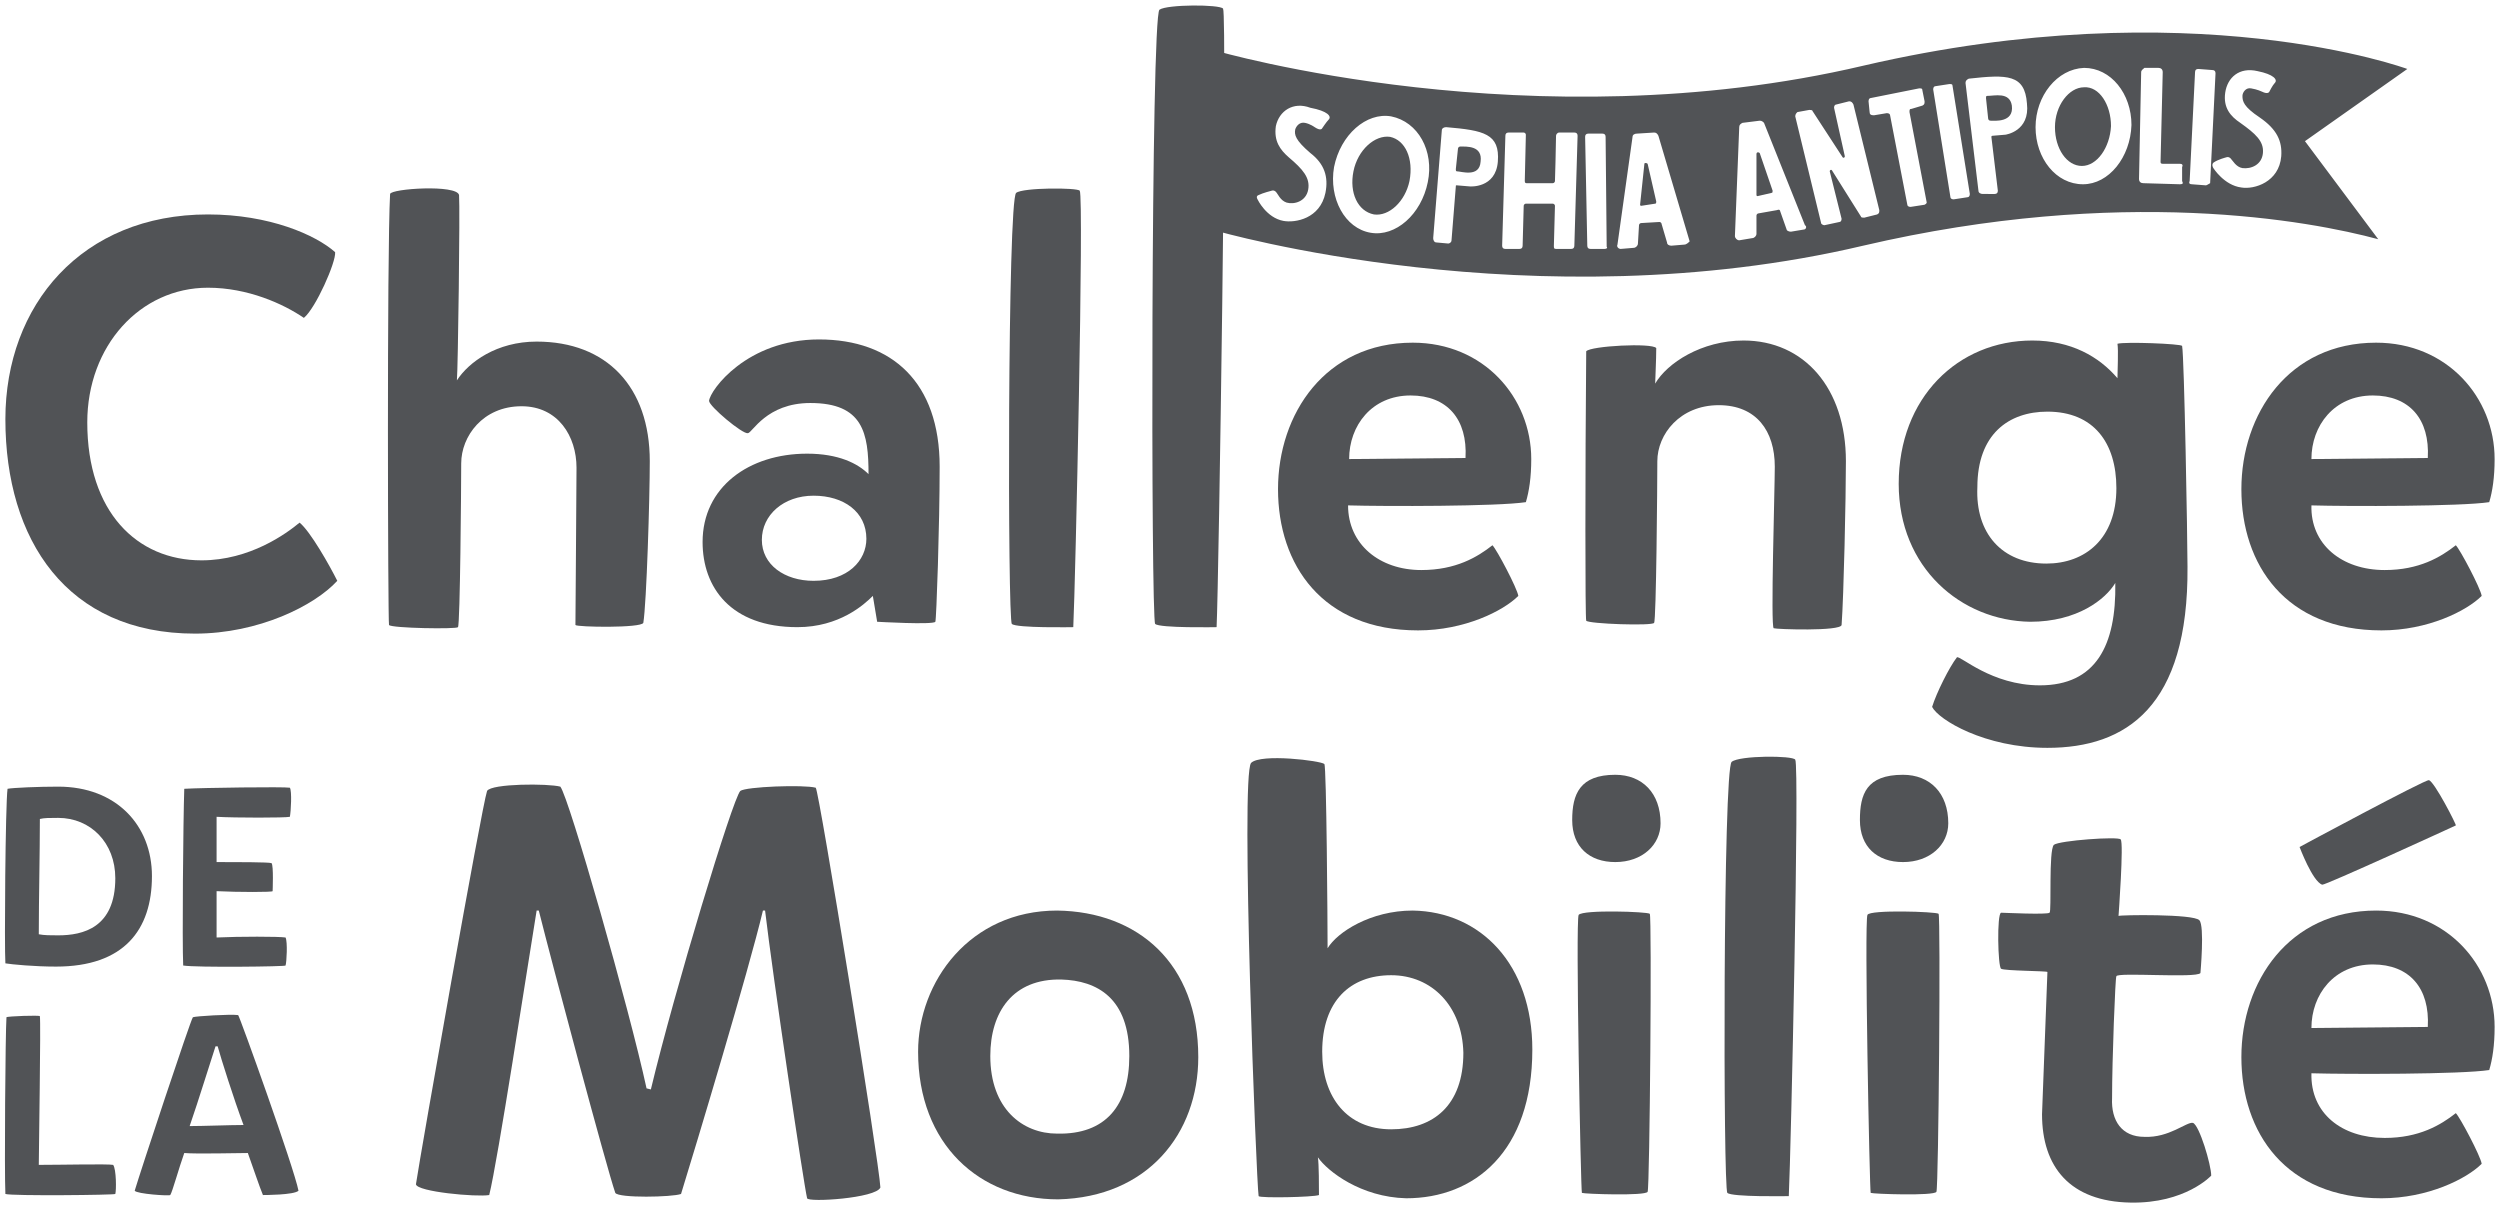
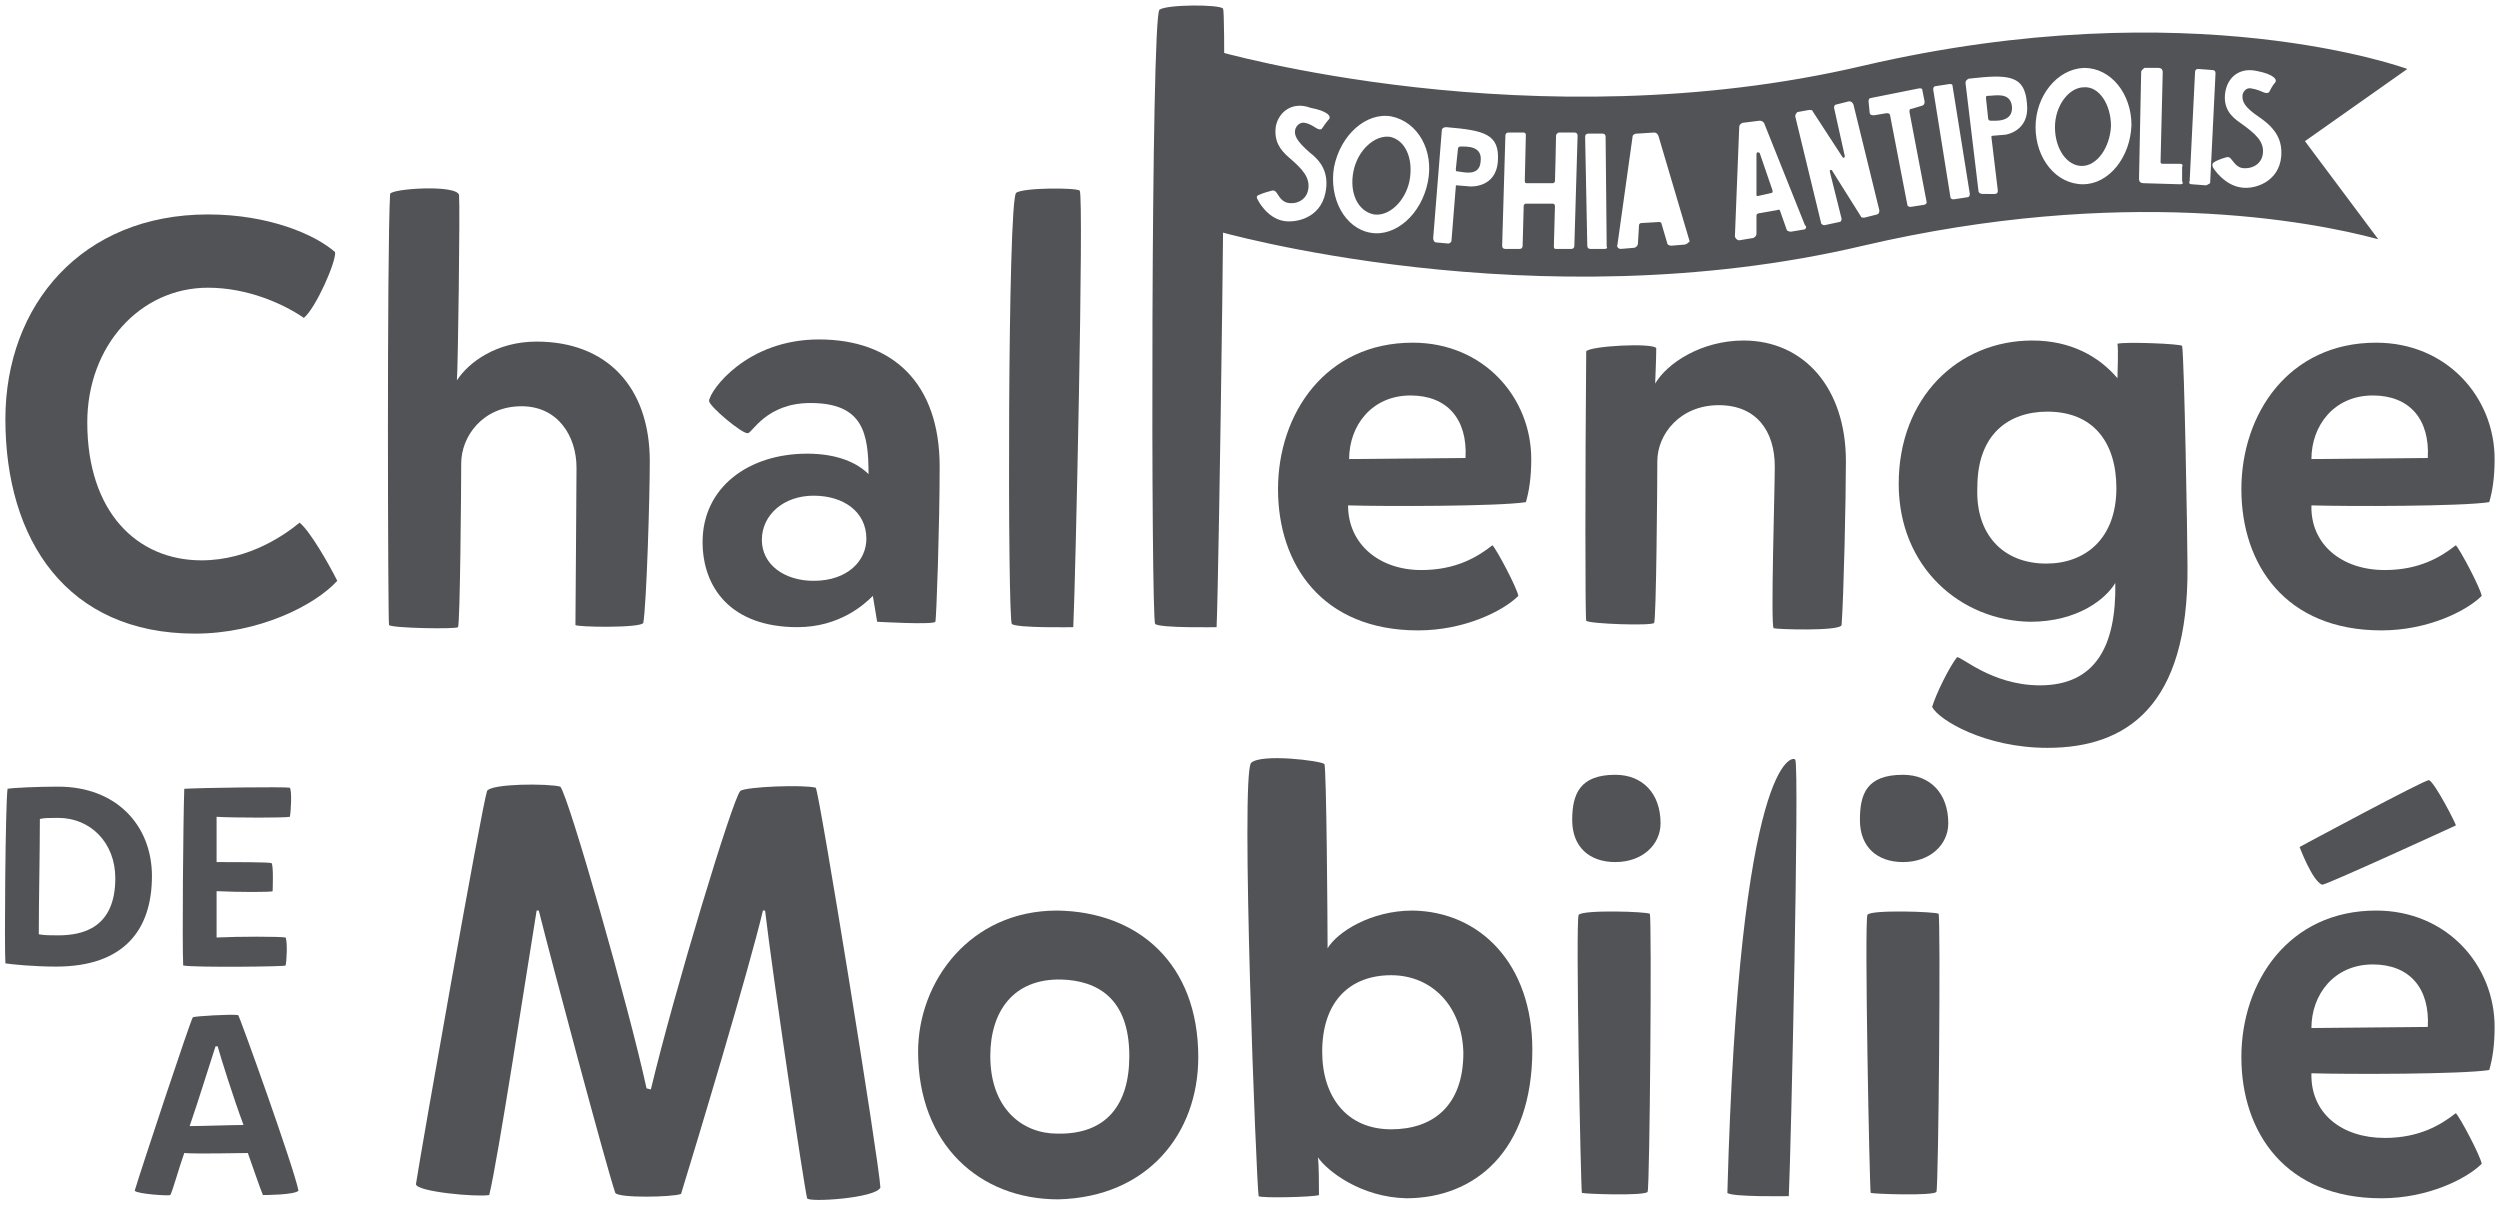
<svg xmlns="http://www.w3.org/2000/svg" version="1.1" id="Calque_1" x="0px" y="0px" viewBox="0 0 232 112" style="enable-background:new 0 0 232 112;" xml:space="preserve">
  <style type="text/css">
	.st0{fill:#515356;}
</style>
  <desc>Created with Sketch.</desc>
  <g>
    <path class="st0" d="M18.7,52c4.5,0,7.9-2.5,9.1-3.5c1,0.8,2.8,4,3.5,5.4c-2.1,2.3-7.3,4.9-13.2,4.9c-11.9,0-17.6-8.7-17.6-19.9   c0-10.6,7.1-19,18.8-19c5.7,0,10,1.9,11.8,3.5c0.1,0.9-1.8,5.2-2.9,6.1c-1.9-1.3-5.2-2.8-8.9-2.8c-6.3,0-11.2,5.4-11.2,12.5   C8.1,47.5,12.7,52,18.7,52" />
    <path class="st0" d="M42.6,18.1c0.1,1.2-0.1,16.2-0.2,17.2c1.1-1.7,3.7-3.6,7.4-3.6c6.5,0,10.5,4.2,10.5,11.1   c0,3.4-0.3,13.2-0.6,15c-0.2,0.5-6.2,0.4-6.3,0.2c0-1.1,0.1-12.5,0.1-14.6c0-2.9-1.7-5.7-5.1-5.7c-3.6,0-5.6,2.8-5.6,5.3   c0,2.1-0.1,15-0.3,15.2c-0.1,0.2-6.2,0.1-6.4-0.2c-0.1-0.3-0.2-34.5,0.1-40C36.3,17.5,42.4,17.1,42.6,18.1" />
    <path class="st0" d="M75.5,53.9c3.2,0,4.9-1.9,4.9-3.9c0-2.5-2.1-4-4.9-4c-2.8,0-4.8,1.8-4.8,4.1C70.7,52.4,72.8,53.9,75.5,53.9    M76,31.5c6.8,0,11.2,4,11.2,11.8c0,5.4-0.3,14.2-0.4,14.4c-0.2,0.3-5.4,0-5.4,0L81,55.3c-0.8,0.8-3.1,2.9-7,2.9   c-6.2,0-8.8-3.7-8.8-7.9c0-5.1,4.3-8.2,9.7-8.2c2.9,0,4.7,0.9,5.7,1.9c0-3.8-0.5-6.6-5.4-6.6c-4.1,0-5.4,2.8-5.8,2.8   c-0.5,0.1-3.6-2.5-3.6-3C65.9,36.2,69.3,31.5,76,31.5" />
    <path class="st0" d="M100.2,17.7c0.4,0.6-0.4,36.4-0.6,40.5c0,0-5.3,0.1-5.7-0.3c-0.4-0.3-0.4-39.4,0.4-40   C94.9,17.4,100,17.4,100.2,17.7" />
    <path class="st0" d="M113.5,0.8c0.4,0.6-0.4,53.4-0.6,57.4c0,0-5.3,0.1-5.7-0.3c-0.4-0.3-0.4-56.4,0.4-57   C108.3,0.4,113.2,0.4,113.5,0.8" />
    <path class="st0" d="M136,42.5c0.2-3.6-1.7-5.8-5.1-5.8c-3.6,0-5.7,2.8-5.7,5.9L136,42.5z M131.9,52.9c3.2,0,5.2-1.2,6.6-2.3   c0.4,0.4,2.3,4,2.4,4.7c-1.4,1.4-5,3.2-9.3,3.2c-8.9,0-13-6.1-13-13.1c0-7,4.4-13.6,12.5-13.6c6.6,0,11,5.1,11,10.8   c0,1.7-0.2,3-0.5,4c-2.6,0.4-13.1,0.4-16.5,0.3C125.1,50.5,128,52.9,131.9,52.9" />
    <path class="st0" d="M153.7,32.3c0,1.1-0.1,3-0.1,3.3c1.1-1.9,4.3-4,8.2-4c5.6,0,9.5,4.4,9.5,11.2c0,3.4-0.2,12.5-0.4,15.2   c-0.1,0.6-6.1,0.4-6.3,0.3c-0.3-0.1,0.1-12.9,0.1-15c0-3.3-1.7-5.7-5.2-5.7c-3.6,0-5.7,2.7-5.7,5.2c0,2.1-0.1,14.8-0.3,15   c-0.1,0.3-6.1,0.1-6.3-0.2c-0.1-0.2-0.1-13.8,0-25C147.6,32.1,153.3,31.8,153.7,32.3" />
    <path class="st0" d="M189.9,52.3c3.6,0,6.5-2.3,6.5-7c0-4.2-2.1-7.1-6.4-7.1c-3.6,0-6.5,2.1-6.5,7   C183.3,49.5,185.8,52.3,189.9,52.3 M202.5,32.1c0.2,1,0.5,18,0.5,20.5c0.1,13-5.7,16.8-13,16.8c-5.8,0-10.1-2.6-10.7-3.8   c0.4-1.3,1.6-3.7,2.3-4.6c0.3-0.2,3.2,2.6,7.7,2.6c5.2,0,7.1-3.7,7-9.5c-0.9,1.5-3.5,3.6-7.9,3.6c-6.4-0.1-12.2-5-12.2-12.8   c0-8,5.5-13.3,12.4-13.3c3.6,0,6.2,1.5,7.9,3.5c0-0.6,0.1-2.6,0-3.2C197.2,31.7,202.4,31.9,202.5,32.1" />
    <path class="st0" d="M225.3,42.5c0.2-3.6-1.7-5.8-5.1-5.8c-3.6,0-5.7,2.8-5.7,5.9L225.3,42.5z M221.3,52.9c3.2,0,5.2-1.2,6.6-2.3   c0.4,0.4,2.3,4,2.4,4.7c-1.4,1.4-5,3.2-9.3,3.2c-8.9,0-13-6.1-13-13.1c0-7,4.4-13.6,12.5-13.6c6.6,0,11,5.1,11,10.8   c0,1.7-0.2,3-0.5,4c-2.6,0.4-13.1,0.4-16.5,0.3C214.4,50.5,217.3,52.9,221.3,52.9" />
    <path class="st0" d="M60.4,101.1c2.2-9.2,7.6-27,8.3-27.7c0.5-0.4,5.9-0.6,7-0.3c0.3,0.2,5.9,34.8,6,37.1c-0.4,1-6.7,1.4-6.8,1   c-0.3-1.2-3.2-20.7-3.9-26.7h-0.2c-1.3,5.5-6.3,22.1-7.6,26.3c-0.8,0.3-5.8,0.4-6.1-0.1c-0.8-2.3-5.9-21.4-7.1-26.2h-0.2   c-0.9,5.5-3.6,23.2-4.4,26.4c-1.2,0.2-6.7-0.3-6.8-1c0.5-3.3,6.1-35,6.6-36.5c0.4-0.7,5.7-0.7,6.8-0.4c0.8,1,6.4,20.6,8,28   L60.4,101.1L60.4,101.1z" />
    <path class="st0" d="M98.5,90.9c-4.5-0.1-6.6,3-6.6,7.1c0,4.9,3,7.2,6.2,7.2c4.5,0.1,6.7-2.6,6.7-7.2   C104.8,92.6,101.8,91,98.5,90.9 M111.2,98.1c0,7.1-4.7,13-13,13.2c-7.3,0-13-5.1-13-13.7c0-6.5,4.8-13.1,12.9-13.1   C105.6,84.6,111.2,89.4,111.2,98.1" />
    <path class="st0" d="M129.1,90.5c-3.8,0-6.4,2.4-6.4,7.1c0,4.2,2.3,7.2,6.4,7.2c3.9,0,6.7-2.2,6.7-7.1   C135.7,93.4,132.9,90.5,129.1,90.5 M122.3,107.4c0.1,0.6,0.1,2.8,0.1,3.5c-0.5,0.2-5.5,0.3-5.6,0.1c-0.2-1.1-1.7-39-0.7-40.2   c0.9-0.9,6.5-0.2,6.8,0.1c0.2,0.2,0.3,14.9,0.3,17.1c0.9-1.5,4-3.5,7.9-3.5c6.3,0.1,11.1,5,11.1,12.9c0,9.5-5.4,13.8-11.7,13.8   C126.3,111.1,123.2,108.7,122.3,107.4" />
    <path class="st0" d="M153.1,84.8c0.2,0.2,0,25.4-0.2,25.8s-5.9,0.2-6.1,0.1c-0.1-0.2-0.6-25.3-0.3-25.8   C146.9,84.4,152.9,84.6,153.1,84.8 M149.9,71.9c2.5,0,4.2,1.7,4.2,4.5c0,2-1.7,3.6-4.2,3.6c-2.4,0-4-1.4-4-3.9   C145.9,73.7,146.6,71.9,149.9,71.9" />
-     <path class="st0" d="M166.6,70.5c0.4,0.6-0.4,36.4-0.6,40.5c0,0-5.3,0.1-5.7-0.3c-0.4-0.3-0.4-39.4,0.4-40   C161.4,70.1,166.4,70.1,166.6,70.5" />
+     <path class="st0" d="M166.6,70.5c0.4,0.6-0.4,36.4-0.6,40.5c0,0-5.3,0.1-5.7-0.3C161.4,70.1,166.4,70.1,166.6,70.5" />
    <path class="st0" d="M179.9,84.8c0.2,0.2,0,25.4-0.2,25.8s-5.9,0.2-6.1,0.1c-0.1-0.2-0.6-25.3-0.3-25.8   C173.5,84.4,179.7,84.6,179.9,84.8 M176.6,71.9c2.5,0,4.2,1.7,4.2,4.5c0,2-1.7,3.6-4.2,3.6c-2.4,0-4-1.4-4-3.9   C172.6,73.7,173.2,71.9,176.6,71.9" />
-     <path class="st0" d="M196,101.9c-0.1,2.1,0.9,3.6,3,3.6c2.3,0.1,3.9-1.4,4.5-1.3c0.6,0.2,1.7,3.9,1.7,4.9c0,0-2.4,2.6-7.5,2.5   c-5.6-0.1-8.2-3.3-8.2-8.2c0.1-2.8,0.5-13.2,0.5-13.2c0-0.1-4-0.1-4.3-0.3c-0.3-0.2-0.4-5.1,0-5.2c0.2,0,4.3,0.2,4.5,0   c0.2-0.1-0.1-5.8,0.4-6.3c0.5-0.4,6-0.8,6.2-0.5c0.3,0.3-0.2,7.1-0.2,7.1c0.1-0.1,7-0.2,7.5,0.4c0.5,0.5,0.1,4.9,0.1,4.9   c-0.4,0.5-7.8-0.1-7.8,0.3C196.3,90.6,196,98.4,196,101.9" />
    <path class="st0" d="M225.3,95.3c0.2-3.6-1.7-5.8-5.1-5.8c-3.6,0-5.7,2.8-5.7,5.9L225.3,95.3z M215.5,82.1   c-0.9-0.3-2.1-3.5-2.1-3.5s11.7-6.3,12-6.2c0.5,0.1,2.6,4.2,2.5,4.2C227.7,76.7,215.7,82.2,215.5,82.1 M221.3,105.6   c3.2,0,5.2-1.2,6.6-2.3c0.4,0.4,2.3,4,2.4,4.7c-1.4,1.4-5,3.2-9.3,3.2c-8.9,0-13-6.1-13-13.1c0-7,4.4-13.6,12.5-13.6   c6.6,0,11,5.1,11,10.8c0,1.7-0.2,3-0.5,4c-2.6,0.4-13.1,0.4-16.5,0.3C214.4,103.3,217.3,105.6,221.3,105.6" />
    <path class="st0" d="M184.4,8.9c-0.1,0-0.1,0.1-0.1,0.2l0.2,1.9c0,0.1,0.1,0.2,0.2,0.2c0.4,0,2.2,0.2,2-1.4   C186.5,8.5,185.1,8.9,184.4,8.9" />
    <path class="st0" d="M163.3,14.2c-0.1-0.1-0.3-0.1-0.3,0.1v3.8c0,0.1,0.1,0.1,0.1,0.1l1.3-0.3c0.1,0,0.1-0.1,0.1-0.2L163.3,14.2z" />
-     <path class="st0" d="M152.9,15.2c-0.1-0.1-0.3-0.1-0.3,0l-0.4,3.8c0,0.1,0.1,0.1,0.1,0.1l1.3-0.2c0.1,0,0.1-0.1,0.1-0.2L152.9,15.2   z" />
    <path class="st0" d="M135.5,13.6c-0.1,0-0.2,0.1-0.2,0.2l-0.2,1.9c0,0.1,0,0.2,0.1,0.2c0.4,0,2.1,0.6,2.2-0.9   C137.6,13.5,136.1,13.6,135.5,13.6" />
    <path class="st0" d="M129,12.7c-1.4-0.2-3,1.2-3.4,3.2s0.4,3.7,1.9,4c1.4,0.2,2.9-1.2,3.3-3.1C131.2,14.7,130.4,13,129,12.7" />
    <path class="st0" d="M211.7,14.5c-0.2,2.4-2.5,3.1-3.7,2.9c-1.6-0.2-2.6-1.8-2.6-1.8s-0.2-0.3,0-0.5c0.4-0.3,1.2-0.5,1.2-0.5   s0.2-0.1,0.4,0.1s0.5,0.8,1.1,0.9c0.8,0.1,1.8-0.3,1.9-1.4s-0.7-1.8-2.1-2.8c-0.9-0.6-1.6-1.4-1.4-2.8c0.2-1.4,1.3-2.4,3-2   c1.5,0.3,1.9,0.8,1.6,1.1c-0.2,0.2-0.5,0.8-0.5,0.8s-0.1,0.3-0.7,0c0,0-0.4-0.2-1-0.3c-0.5-0.1-0.8,0.4-0.8,0.7c0,0.5,0.1,1,1.6,2   C211.3,12,211.8,13.1,211.7,14.5 M204.7,17.2l-1.3-0.1c-0.2,0-0.3-0.1-0.2-0.3l0.5-10.1c0-0.2,0.1-0.3,0.3-0.3l1.3,0.1   c0.2,0,0.3,0.1,0.3,0.3L205.1,17C204.9,17.1,204.8,17.2,204.7,17.2 M202.3,17.1l-3.4-0.1c-0.2,0-0.4-0.1-0.4-0.4l0.2-9.9   c0-0.2,0.2-0.3,0.3-0.4h1.3c0.2,0,0.4,0.1,0.4,0.4l-0.2,8.3c0,0.1,0,0.2,0.2,0.2h1.6c0.2,0,0.3,0.1,0.2,0.3v1.3   C202.6,17,202.6,17.1,202.3,17.1 M193.3,17.1c-2.5,0-4.4-2.4-4.4-5.3s2-5.4,4.5-5.5c2.5,0,4.4,2.4,4.4,5.3   C197.7,14.6,195.7,17.1,193.3,17.1 M186.1,12.5l-1.2,0.1c-0.1,0-0.1,0.1-0.1,0.1l0.6,5c0,0.2-0.1,0.3-0.3,0.3L184,18   c-0.2,0-0.4-0.1-0.4-0.3l-1.2-10c0-0.2,0.1-0.3,0.3-0.4c3.6-0.4,5.2-0.4,5.4,2.3C188.4,12.2,186.1,12.5,186.1,12.5 M182.6,18.3   l-1.3,0.2c-0.2,0-0.3-0.1-0.3-0.2l-1.6-10c0-0.2,0.1-0.3,0.2-0.3l1.3-0.2c0.2,0,0.3,0,0.3,0.2l1.6,10   C182.8,18.2,182.7,18.3,182.6,18.3 M178.6,19l-1.3,0.2c-0.2,0-0.3-0.1-0.3-0.2l-1.6-8.3c0-0.1-0.1-0.2-0.3-0.2l-1.2,0.2   c-0.3,0-0.4-0.1-0.4-0.3l-0.1-1c0-0.2,0.1-0.3,0.2-0.3l4.5-0.9c0.2,0,0.3,0,0.3,0.2l0.2,1c0,0.2,0,0.3-0.2,0.4l-1,0.3   c-0.2,0-0.2,0.1-0.2,0.3l1.6,8.4C178.8,18.8,178.8,18.9,178.6,19 M174.2,19.9l-1.2,0.3c-0.1,0-0.3,0-0.3-0.1l-2.7-4.3   c-0.1-0.1-0.2,0-0.2,0.1l1.1,4.4c0,0.2-0.1,0.3-0.2,0.3l-1.4,0.3c-0.1,0-0.3-0.1-0.3-0.2l-2.4-9.9c0-0.2,0.1-0.3,0.2-0.4l1.1-0.2   c0.1,0,0.3,0,0.3,0.1l2.8,4.3c0.1,0.1,0.2,0,0.2-0.1l-1-4.5c0-0.2,0.1-0.3,0.2-0.3l1.2-0.3c0.2,0,0.3,0.1,0.4,0.3l2.4,9.8   C174.4,19.7,174.4,19.8,174.2,19.9 M167.4,21.3l-1.2,0.2c-0.2,0-0.4-0.1-0.4-0.2l-0.6-1.7c0-0.1-0.1-0.2-0.3-0.1l-1.7,0.3   c-0.1,0-0.2,0.1-0.2,0.2v1.7c0,0.2-0.2,0.4-0.4,0.4l-1.2,0.2c-0.2,0-0.4-0.2-0.4-0.4l0.4-10.1c0-0.2,0.1-0.3,0.3-0.4l1.6-0.2   c0.2,0,0.3,0.1,0.4,0.2l3.8,9.5C167.7,21,167.6,21.3,167.4,21.3 M156.3,22.7l-1.2,0.1c-0.2,0-0.4-0.1-0.4-0.3l-0.5-1.7   c0-0.1-0.1-0.2-0.2-0.2l-1.7,0.1c-0.1,0-0.2,0.1-0.2,0.2l-0.1,1.7c0,0.2-0.2,0.4-0.4,0.4l-1.2,0.1c-0.2,0-0.4-0.2-0.3-0.4l1.4-10   c0-0.2,0.2-0.3,0.4-0.3l1.6-0.1c0.2,0,0.3,0.1,0.4,0.3l2.9,9.8C156.7,22.5,156.5,22.7,156.3,22.7 M148.9,23.1h-1.3   c-0.2,0-0.3-0.1-0.3-0.3l-0.2-10.1c0-0.2,0.1-0.3,0.3-0.3h1.3c0.2,0,0.3,0.1,0.3,0.3l0.1,10.2C149.2,23,149.1,23.1,148.9,23.1    M146.1,22.8c0,0.2-0.1,0.3-0.3,0.3h-1.4c-0.2,0-0.2-0.1-0.2-0.3l0.1-3.7c0-0.1-0.1-0.2-0.2-0.2h-1.3h-0.4h-0.8   c-0.1,0-0.2,0.1-0.2,0.2l-0.1,3.7c0,0.2-0.1,0.3-0.3,0.3h-1.3c-0.2,0-0.3-0.1-0.3-0.3l0.3-10.2c0-0.2,0.1-0.3,0.3-0.3h1.4   c0.1,0,0.2,0.1,0.2,0.2l-0.1,4.3c0,0.2,0.1,0.2,0.2,0.2h1.2h1.2c0.1,0,0.2-0.1,0.2-0.2c0,0,0.1-3.3,0.1-4.2c0-0.1,0.1-0.3,0.3-0.3   h1.4c0.2,0,0.3,0.1,0.3,0.3L146.1,22.8z M139,15c-0.2,2.5-2.6,2.3-2.6,2.3l-1.2-0.1c-0.1,0-0.1,0-0.1,0.1l-0.4,5   c0,0.2-0.2,0.3-0.3,0.3l-1.1-0.1c-0.2,0-0.3-0.2-0.3-0.4l0.8-10c0-0.2,0.2-0.3,0.4-0.3C137.7,12.1,139.2,12.4,139,15 M132.5,16.9   c-0.6,3-3,5.1-5.3,4.7c-2.4-0.4-3.9-3.2-3.4-6.1c0.6-3,3-5.1,5.3-4.7C131.6,11.3,133.1,14,132.5,16.9 M123.3,11.1   c-0.2,0.2-0.6,0.8-0.6,0.8s-0.1,0.3-0.7-0.1c0,0-0.4-0.3-0.9-0.4s-0.8,0.3-0.9,0.6c-0.1,0.5,0,1,1.4,2.2c1.3,1,1.7,2.2,1.4,3.7   c-0.5,2.4-2.8,2.8-3.9,2.6c-1.6-0.3-2.4-2-2.4-2s-0.2-0.3,0.1-0.4c0.4-0.2,1.2-0.4,1.2-0.4s0.2-0.1,0.4,0.1c0.2,0.2,0.4,0.8,1,1   c0.7,0.2,1.8-0.1,2-1.2s-0.5-1.9-1.8-3c-0.8-0.7-1.4-1.5-1.2-2.9c0.3-1.4,1.6-2.3,3.2-1.7C123.2,10.3,123.6,10.8,123.3,11.1    M223.4,6.4c0,0-20-7.4-50.5-0.3c-30.6,7.2-60.1-1.4-60.1-1.4v16.7c0,0,29.6,8.6,60.1,1.4c24-5.6,41.5-2.3,47.8-0.6l-6.8-9.1   L223.4,6.4z" />
    <path class="st0" d="M193.4,8.1c-1.4,0-2.7,1.7-2.7,3.7s1.1,3.6,2.5,3.6c1.4,0,2.6-1.7,2.7-3.7C195.9,9.7,194.8,8,193.4,8.1" />
    <path class="st0" d="M5.4,75.9c-0.8,0-1.3,0-1.7,0.1c0,3.2-0.1,7.4-0.1,10.7c0.5,0.1,1.1,0.1,1.8,0.1c2.3,0,5.3-0.7,5.3-5.3   C10.7,78.2,8.4,75.9,5.4,75.9 M0.7,73.2C1.2,73.1,3.6,73,5.4,73c5.4,0,8.7,3.6,8.7,8.3c0,5-2.6,8.4-8.9,8.4c-2,0-4.1-0.2-4.7-0.3   C0.4,88,0.5,74.6,0.7,73.2" />
    <path class="st0" d="M26.5,89.6c0.1,0.1-8.3,0.2-9.5,0c-0.1-2.1,0-13.5,0.1-16.4c1.7-0.1,9.3-0.2,9.8-0.1c0.2,0.3,0.1,2.2,0,2.7   c-0.4,0.1-5.1,0.1-6.8,0v4.2c1.7,0,4.9,0,5.1,0.1c0.2,0.2,0.1,2.6,0.1,2.6c0,0.1-3.2,0.1-5.2,0v4.3c2.1-0.1,5.8-0.1,6.4,0   C26.7,87.4,26.6,89.3,26.5,89.6" />
-     <path class="st0" d="M10.7,110.8c0,0.1-9.6,0.2-10.2,0c-0.1-2,0-15,0.1-16.4c0.1-0.1,3.1-0.2,3.1-0.1c0.1,0.6-0.1,12.5-0.1,13.8   c2.1,0,6.4-0.1,6.9,0C10.8,108.5,10.8,110.5,10.7,110.8" />
    <path class="st0" d="M20,97.1c-0.4,1.2-1.6,5.1-2.4,7.4c1.2,0,3.8-0.1,5-0.1c-0.9-2.4-2.1-6.2-2.4-7.3C20.1,97.1,20,97.1,20,97.1    M23,107c-0.9,0-4.8,0.1-5.9,0c-0.5,1.4-1.1,3.6-1.3,3.9c-0.1,0.1-3.1-0.1-3.3-0.4c0.5-1.7,5.2-15.9,5.4-16.1   c0.2-0.1,3.5-0.3,4.2-0.2c0.1,0,5.2,14.2,5.6,16.3c-0.4,0.4-3.2,0.4-3.3,0.4C24.1,110.2,23.4,108.1,23,107" />
  </g>
</svg>